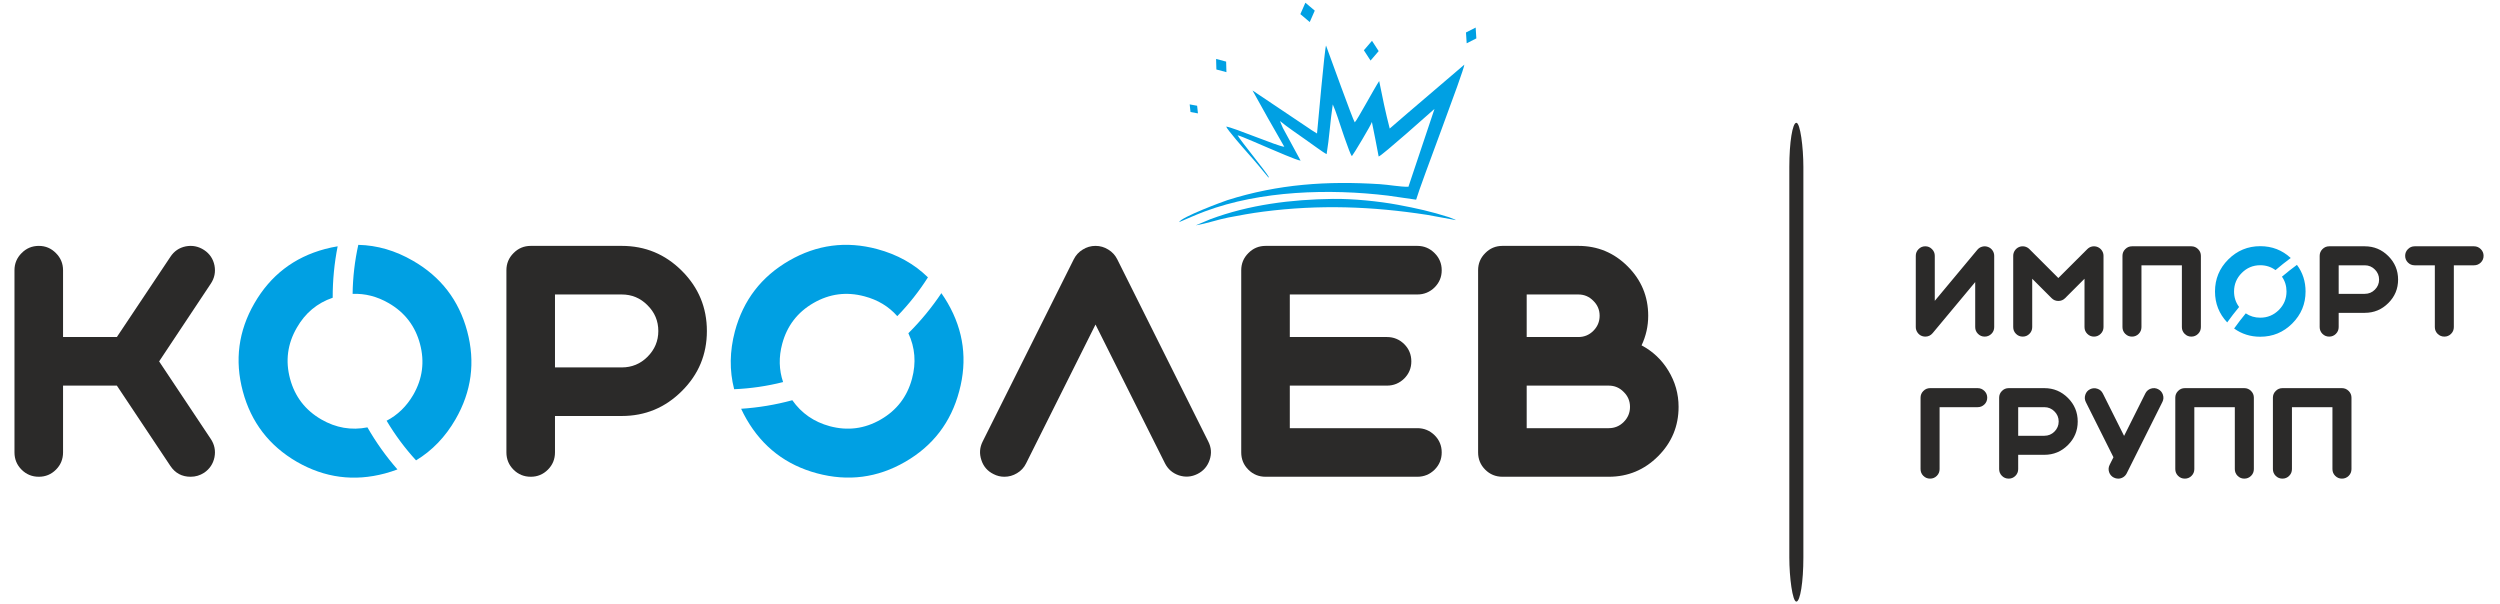
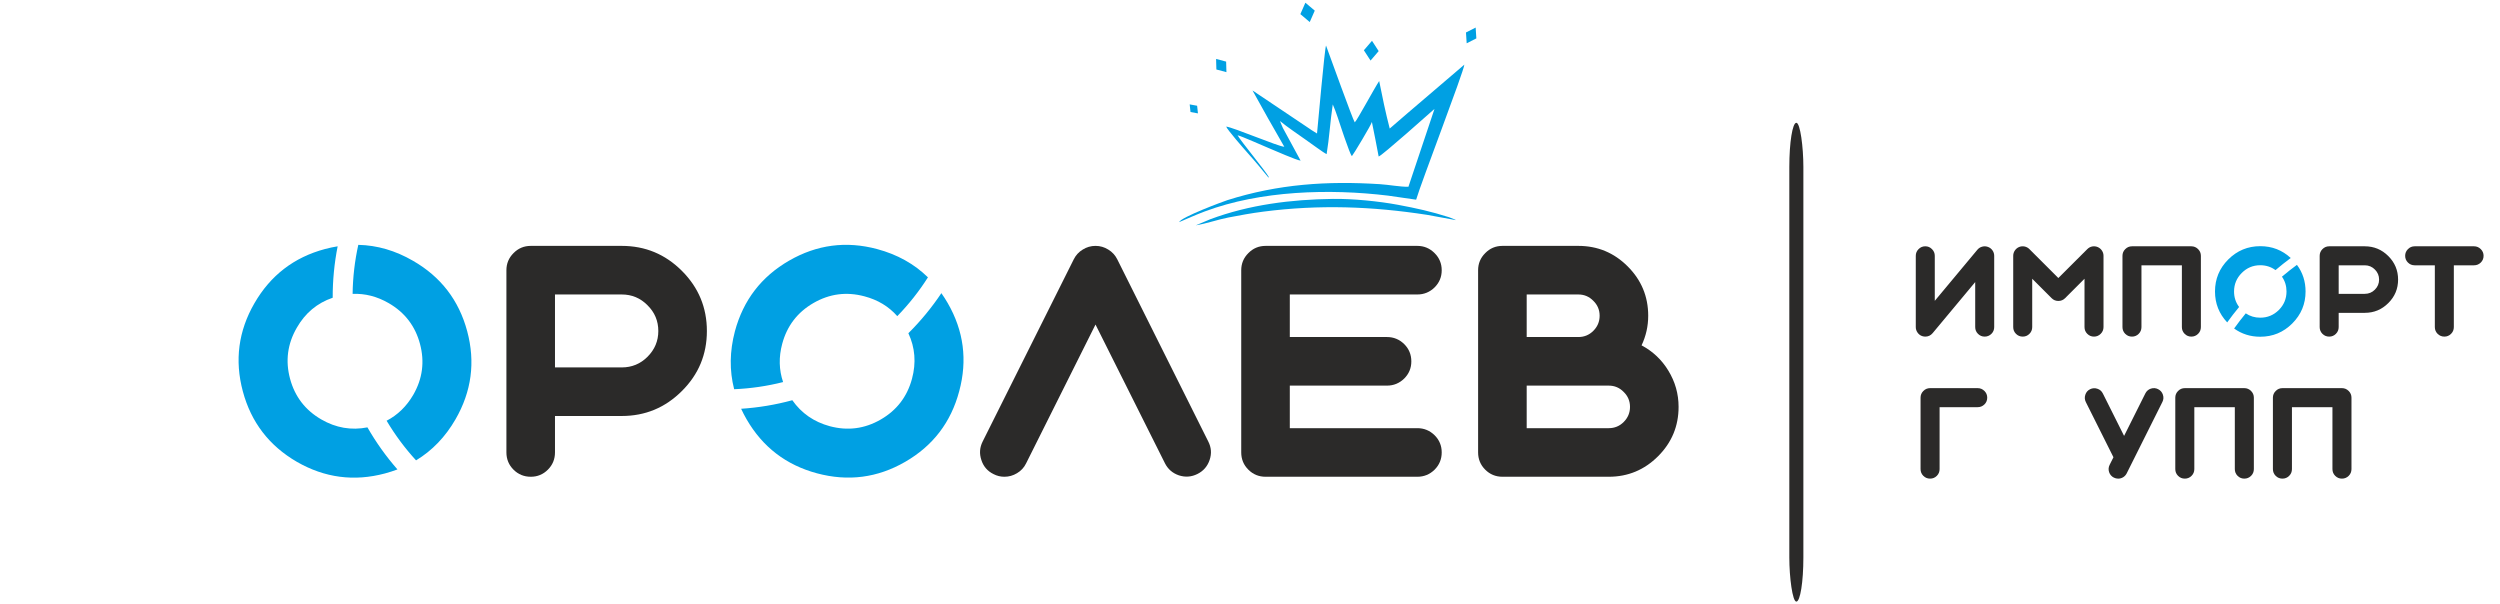
<svg xmlns="http://www.w3.org/2000/svg" xml:space="preserve" width="2102px" height="508px" version="1.1" style="shape-rendering:geometricPrecision; text-rendering:geometricPrecision; image-rendering:optimizeQuality; fill-rule:evenodd; clip-rule:evenodd" viewBox="0 0 2102 507.79">
  <defs>
    <style type="text/css"> .fil1 {fill:#2B2A29} .fil3 {fill:#00A0E3} .fil0 {fill:#2B2A29;fill-rule:nonzero} .fil2 {fill:#00A0E3;fill-rule:nonzero} </style>
  </defs>
  <g id="Слой_x0020_1">
    <g id="_1844589577424">
      <path class="fil0" d="M1352.62 400.75c16.16,0 29.99,-5.75 41.49,-17.25 11.5,-11.5 17.24,-25.33 17.24,-41.49 0,-10.98 -2.89,-21.18 -8.68,-30.6 -5.53,-9.08 -13.01,-16.12 -22.44,-21.14 3.72,-7.86 5.58,-16.16 5.58,-24.89 0,-16.17 -5.75,-30 -17.24,-41.49 -11.5,-11.5 -25.33,-17.25 -41.5,-17.25l-63.79 0c-5.71,0 -10.55,2.03 -14.52,6.1 -3.98,3.97 -5.97,8.77 -5.97,14.39l0 153.13c0,5.7 1.99,10.55 5.97,14.52 3.97,3.98 8.81,5.97 14.52,5.97l89.34 0zm-68.98 -153.26l43.43 0c4.93,0 9.12,1.77 12.58,5.31 3.55,3.46 5.32,7.65 5.32,12.58 0,4.93 -1.77,9.16 -5.32,12.71 -3.46,3.45 -7.65,5.18 -12.58,5.18l-43.43 0 0 -35.78zm0 76.63l68.98 0c4.92,0 9.12,1.77 12.57,5.31 3.55,3.46 5.32,7.65 5.32,12.58 0,4.93 -1.77,9.16 -5.32,12.71 -3.45,3.45 -7.65,5.18 -12.57,5.18l-68.98 0 0 -35.78z" />
      <path class="fil0" d="M1191.71 400.75c5.62,0 10.46,-1.99 14.52,-5.97 3.97,-3.97 5.96,-8.82 5.96,-14.52 0,-5.62 -1.99,-10.42 -5.96,-14.39 -4.06,-3.98 -8.9,-5.97 -14.52,-5.97l-107.24 0 0 -35.78 81.69 0c5.62,0 10.46,-1.99 14.53,-5.97 3.97,-3.98 5.96,-8.77 5.96,-14.39 0,-5.71 -1.99,-10.55 -5.96,-14.52 -4.07,-3.98 -8.91,-5.97 -14.53,-5.97l-81.69 0 0 -35.78 107.24 0c5.62,0 10.46,-1.99 14.52,-5.97 3.97,-3.98 5.96,-8.77 5.96,-14.39 0,-5.62 -1.99,-10.42 -5.96,-14.39 -4.06,-4.07 -8.9,-6.1 -14.52,-6.1l-127.59 0c-5.71,0 -10.55,2.03 -14.52,6.1 -3.98,3.97 -5.97,8.77 -5.97,14.39l0 153.13c0,5.7 1.99,10.55 5.97,14.52 3.97,3.98 8.81,5.97 14.52,5.97l127.59 0z" />
      <path class="fil0" d="M979.45 389.34c2.51,5.01 6.44,8.42 11.8,10.24 5.36,1.73 10.54,1.34 15.56,-1.17 5.01,-2.5 8.43,-6.44 10.24,-11.8 1.82,-5.36 1.43,-10.54 -1.17,-15.56l-76.5 -153.13c-1.73,-3.45 -4.23,-6.18 -7.52,-8.17 -3.28,-2.07 -6.87,-3.11 -10.76,-3.11 -3.89,0 -7.48,1.04 -10.76,3.11 -3.29,1.99 -5.79,4.72 -7.52,8.17l-76.63 153.26c-2.51,5.02 -2.85,10.2 -1.04,15.56 1.73,5.36 5.14,9.3 10.25,11.8 2.85,1.47 5.87,2.21 9.07,2.21 3.8,0 7.35,-1 10.63,-2.99 3.37,-1.98 5.93,-4.75 7.65,-8.29l58.35 -116.7 58.35 116.57z" />
      <path class="fil0" d="M446.28 400.75c5.62,0 10.41,-1.99 14.39,-5.97 3.98,-3.97 5.96,-8.82 5.96,-14.52l0 -30.6 56.15 0c19.71,0 36.56,-7 50.57,-21.01 14,-13.91 21,-30.73 21,-50.43 0,-19.71 -7,-36.57 -21,-50.57 -14.01,-14.01 -30.86,-21.01 -50.57,-21.01l-76.5 0c-5.71,0 -10.55,2.03 -14.53,6.1 -3.97,3.97 -5.96,8.77 -5.96,14.39l0 153.13c0,5.7 1.99,10.55 5.96,14.52 3.98,3.98 8.82,5.97 14.53,5.97zm107.23 -122.53c0,8.38 -3.03,15.6 -9.08,21.65 -5.96,5.96 -13.18,8.95 -21.65,8.95l-56.15 0 0 -61.33 56.15 0c8.47,0 15.69,3.02 21.65,9.07 6.05,5.97 9.08,13.18 9.08,21.66z" />
-       <path class="fil0" d="M171.65 210.14c-4.75,-3.11 -9.9,-4.15 -15.43,-3.11 -5.53,1.12 -9.85,4.06 -12.96,8.82l-45 67.42 -45.25 0 0 -56.14c0,-5.62 -1.99,-10.42 -5.96,-14.39 -3.98,-4.07 -8.78,-6.1 -14.4,-6.1 -5.7,0 -10.54,2.03 -14.52,6.1 -3.97,3.97 -5.96,8.77 -5.96,14.39l0 153.13c0,5.7 1.99,10.55 5.96,14.52 3.98,3.98 8.82,5.97 14.52,5.97 5.62,0 10.42,-1.99 14.4,-5.97 3.97,-3.97 5.96,-8.82 5.96,-14.52l0 -56.14 45.25 0 45 67.55c4.06,6.05 9.72,9.08 16.98,9.08 4.15,0 7.95,-1.13 11.41,-3.38 4.67,-3.19 7.57,-7.56 8.69,-13.09 1.04,-5.53 0,-10.63 -3.11,-15.3l-43.44 -65.22 43.44 -65.35c3.11,-4.67 4.15,-9.77 3.11,-15.3 -1.12,-5.53 -4.02,-9.86 -8.69,-12.97z" />
      <rect class="fil1" x="1504.46" y="103.14" width="11.82" height="402.59" rx="8.16" ry="37.08" />
      <path class="fil0" d="M1919.09 326.24c-2.23,0 -4.13,0.8 -5.69,2.39 -1.56,1.56 -2.34,3.44 -2.34,5.64l0 60.03c0,2.23 0.78,4.13 2.34,5.69 1.56,1.56 3.46,2.34 5.69,2.34 2.2,0 4.08,-0.78 5.64,-2.34 1.56,-1.56 2.34,-3.46 2.34,-5.69l0 -52.05 34.05 0 0 52.05c0,2.23 0.78,4.13 2.34,5.69 1.56,1.56 3.44,2.34 5.64,2.34 2.21,0 4.1,-0.78 5.69,-2.34 1.56,-1.56 2.34,-3.46 2.34,-5.69l0 -60.03c0,-2.2 -0.78,-4.08 -2.34,-5.64 -1.59,-1.59 -3.48,-2.39 -5.69,-2.39l-50.01 0z" />
      <path class="fil0" d="M1837.01 326.24c-2.24,0 -4.13,0.8 -5.69,2.39 -1.56,1.56 -2.34,3.44 -2.34,5.64l0 60.03c0,2.23 0.78,4.13 2.34,5.69 1.56,1.56 3.45,2.34 5.69,2.34 2.2,0 4.08,-0.78 5.64,-2.34 1.56,-1.56 2.34,-3.46 2.34,-5.69l0 -52.05 34.05 0 0 52.05c0,2.23 0.78,4.13 2.34,5.69 1.56,1.56 3.44,2.34 5.64,2.34 2.2,0 4.1,-0.78 5.69,-2.34 1.56,-1.56 2.34,-3.46 2.34,-5.69l0 -60.03c0,-2.2 -0.78,-4.08 -2.34,-5.64 -1.59,-1.59 -3.49,-2.39 -5.69,-2.39l-50.01 0z" />
      <path class="fil0" d="M1814.55 327.11c-1.97,-0.99 -4,-1.14 -6.1,-0.46 -2.1,0.71 -3.65,2.05 -4.63,4.01l-17.89 35.74 -17.84 -35.63c-0.98,-2 -2.52,-3.34 -4.62,-4.02 -2.1,-0.71 -4.15,-0.57 -6.15,0.41 -1.97,0.98 -3.29,2.52 -3.97,4.62 -0.71,2.1 -0.57,4.15 0.41,6.15l23.23 46.41 -3.21 6.4c-0.98,1.96 -1.13,4 -0.45,6.1 0.71,2.1 2.05,3.64 4.01,4.62 1.15,0.58 2.36,0.87 3.61,0.87 1.49,0 2.88,-0.39 4.17,-1.17 1.29,-0.78 2.28,-1.87 3,-3.25l30.03 -60.08c0.99,-1.96 1.12,-4 0.41,-6.1 -0.71,-2.1 -2.05,-3.64 -4.01,-4.62z" />
-       <path class="fil0" d="M1688.91 402.33c2.2,0 4.08,-0.78 5.64,-2.34 1.56,-1.56 2.34,-3.46 2.34,-5.69l0 -12 22 0c7.73,0 14.34,-2.74 19.83,-8.23 5.48,-5.46 8.23,-12.05 8.23,-19.77 0,-7.73 -2.75,-14.33 -8.23,-19.82 -5.49,-5.49 -12.1,-8.24 -19.83,-8.24l-29.98 0c-2.24,0 -4.14,0.8 -5.69,2.39 -1.56,1.56 -2.34,3.44 -2.34,5.64l0 60.03c0,2.23 0.78,4.13 2.34,5.69 1.55,1.56 3.45,2.34 5.69,2.34zm42.03 -48.03c0,3.28 -1.19,6.11 -3.56,8.49 -2.34,2.33 -5.17,3.5 -8.49,3.5l-22 0 0 -24.04 22 0c3.32,0 6.15,1.19 8.49,3.56 2.37,2.34 3.56,5.17 3.56,8.49z" />
      <path class="fil0" d="M1670.86 334.27c0,-2.2 -0.77,-4.08 -2.33,-5.64 -1.6,-1.59 -3.49,-2.39 -5.7,-2.39l-40 0c-2.23,0 -4.13,0.8 -5.69,2.39 -1.56,1.56 -2.34,3.44 -2.34,5.64l0 60.03c0,2.23 0.78,4.13 2.34,5.69 1.56,1.56 3.46,2.34 5.69,2.34 2.21,0 4.09,-0.78 5.65,-2.34 1.55,-1.56 2.33,-3.46 2.33,-5.69l0 -52.05 32.02 0c2.21,0 4.1,-0.78 5.7,-2.34 1.56,-1.55 2.33,-3.43 2.33,-5.64z" />
      <path class="fil2" d="M1862.37 244.98c0,10.05 3.42,18.71 10.25,25.99 3.2,-4.44 6.54,-8.76 10.02,-12.97 -2.83,-3.76 -4.25,-8.1 -4.25,-13.02 0,-6.07 2.16,-11.26 6.46,-15.57 4.31,-4.34 9.5,-6.51 15.57,-6.51 4.82,0 9.09,1.37 12.82,4.1 4.15,-3.53 8.42,-6.92 12.8,-10.18 -7.17,-6.63 -15.71,-9.94 -25.62,-9.94 -10.48,0 -19.45,3.73 -26.91,11.19 -7.43,7.42 -11.14,16.39 -11.14,26.91zm16.07 31.12c6.39,4.61 13.72,6.92 21.98,6.92 10.51,0 19.48,-3.71 26.91,-11.14 7.46,-7.46 11.19,-16.43 11.19,-26.9 0,-8.47 -2.42,-15.94 -7.26,-22.4 -4.31,3.17 -8.51,6.49 -12.6,9.94 2.56,3.63 3.84,7.78 3.84,12.46 0,6.06 -2.16,11.25 -6.46,15.56 -4.35,4.31 -9.55,6.46 -15.62,6.46 -4.56,0 -8.62,-1.21 -12.18,-3.64 -3.41,4.13 -6.67,8.38 -9.8,12.74z" />
      <path class="fil2" d="M663.43 219.07c-23.28,13.44 -38.44,33.19 -45.49,59.25 -4.48,16.87 -4.7,33.14 -0.67,48.83 13.76,-0.58 27.54,-2.57 41.15,-6.01 -3.48,-10.28 -3.73,-21.01 -0.74,-32.17 4.05,-15.09 12.81,-26.52 26.29,-34.31 13.49,-7.78 27.77,-9.65 42.86,-5.61 11.22,2.96 20.42,8.51 27.6,16.66 9.78,-10.05 18.39,-21 25.78,-32.63 -11.59,-11.32 -25.83,-19.25 -42.73,-23.77 -26.02,-6.97 -50.7,-3.72 -74.05,9.76zm-40.29 124.52c1.36,2.95 2.88,5.88 4.56,8.79 13.49,23.35 33.24,38.51 59.26,45.49 26.14,7 50.84,3.78 74.12,-9.66 23.35,-13.48 38.49,-33.26 45.42,-59.36 7.05,-26.07 3.83,-50.77 -9.65,-74.12 -1.68,-2.91 -3.46,-5.69 -5.34,-8.35 -8.03,12.01 -17.3,23.31 -27.75,33.69 5.64,12.07 6.66,24.82 3.06,38.24 -4.04,15.09 -12.81,26.53 -26.29,34.31 -13.48,7.79 -27.77,9.66 -42.86,5.62 -13.35,-3.64 -23.84,-10.92 -31.48,-21.84 -14.21,3.86 -28.63,6.24 -43.05,7.19z" />
      <path class="fil2" d="M204.18 328.95c6.95,25.96 22.11,45.72 45.46,59.27 23.41,13.45 48.1,16.69 74.06,9.74 3.61,-0.97 7.1,-2.1 10.47,-3.38 -9.47,-10.82 -17.94,-22.64 -25.23,-35.36 -13.53,2.67 -26.44,0.46 -38.73,-6.63 -13.53,-7.81 -22.31,-19.24 -26.34,-34.28 -4.03,-15.04 -2.14,-29.32 5.68,-42.85 7.07,-12.36 17.13,-20.77 30.18,-25.23 -0.04,-14.66 1.38,-29.14 4.17,-43.24 -3.55,0.57 -7.14,1.34 -10.75,2.31 -25.96,6.96 -45.71,22.15 -59.24,45.59 -13.47,23.33 -16.71,48.02 -9.73,74.06zm145.64 58.02c13.57,-8.21 24.62,-19.7 33.15,-34.48 13.53,-23.43 16.82,-48.13 9.86,-74.09 -6.98,-26.05 -22.17,-45.79 -45.59,-59.24 -14.78,-8.58 -30.11,-13.04 -45.98,-13.39 -2.97,13.42 -4.6,27.23 -4.78,41.23 10.47,-0.45 20.57,2.14 30.32,7.76 13.53,7.81 22.31,19.24 26.33,34.28 4.03,15.04 2.14,29.32 -5.67,42.85 -5.64,9.68 -13.11,16.94 -22.4,21.76 7.16,12.04 15.47,23.19 24.76,33.32z" />
      <g>
        <path class="fil3" d="M1224.08 184.97l-24.23 -4.44c-46.32,-7.13 -90.43,-8.76 -137.72,-2.68 -10.27,1.32 -19.33,3.03 -29.04,4.87 -8.8,1.67 -19.03,5.28 -27.63,6.62l12.06 -5.08c32.94,-12.32 68.21,-16.66 103.14,-17.13 17,-0.23 38.95,2.02 54.67,4.95 16.14,3.02 27.64,5.57 43,10.43l4.92 1.93c0.12,0.06 0.32,0.21 0.42,0.26 0.09,0.06 0.28,0.18 0.41,0.27z" />
        <path class="fil3" d="M1153.48 102.43c-0.23,1.97 -15.96,28.06 -16.8,28.73 -1.29,-1.39 -3.53,-8.24 -4.37,-10.43 -1.39,-3.63 -2.68,-7.6 -3.85,-11 -2.23,-6.47 -5.07,-15.9 -7.86,-22.03 -2.11,13.55 -2.9,28.2 -5.17,41.78 -2.71,-1.17 -13.35,-9.23 -17.48,-12.01 -6.68,-4.86 -15.53,-10.58 -21.68,-15.8 0.34,1.38 1.67,4.05 2.36,5.8l14.92 27.49c-3.36,-0.3 -21.86,-8.51 -26.58,-10.44 -4.44,-1.82 -23.65,-10.41 -26.43,-10.87 2.34,4.46 23.9,30.49 26.22,35.02 0.28,0.53 -0.15,0.59 -0.59,0.09 -2.18,-2.54 -6.76,-8.21 -8.02,-9.71 -3.16,-3.73 -6.08,-7.14 -9.28,-10.7 -2.91,-3.23 -17.05,-19.44 -17.91,-22.02 6.1,0.69 43.73,16.73 48.88,16.98 -26.81,-47.04 0.05,0.46 -26.73,-47.35l47.66 31.97c2.64,1.95 4.65,2.87 6.58,4.23 0.93,-9.17 6.35,-70.9 7.57,-73.96 2.78,7.4 22.6,62.64 24.17,64.59 2.03,-1.82 16.41,-28.63 20.52,-34.75 2.7,13.57 5.38,26.53 8.86,39.95 18.73,-16.15 0.26,-0.35 62.75,-53.74 -0.55,6.05 -36.46,99.49 -40.53,113.54l-23.61 -3.41c-49.41,-5.97 -107.27,-4.28 -154.23,13.34 -7.97,2.99 -14.36,5.98 -21.49,8.95 1.8,-4.3 37.53,-17.51 40.53,-18.46 42.93,-13.61 84.05,-16.27 128.27,-13.47 7.49,0.47 17.32,2.34 24.04,2.19l21.92 -65.47c-2.63,2.3 -44.66,39.82 -46.95,40.02 -2.32,-12.67 -2.93,-15.03 -5.69,-29.05z" />
        <rect class="fil3" transform="matrix(0.158 2.46 -2.198 1.116 1240.73 23.074)" width="3.7" height="3.7" />
        <rect class="fil3" transform="matrix(1.515 2.343 -1.845 2.151 1153.57 34.196)" width="3.7" height="3.7" />
        <rect class="fil3" transform="matrix(2.13 1.802 -1.141 2.594 1097.57 2.175)" width="3.7" height="3.7" />
        <rect class="fil3" transform="matrix(2.282 0.607 0.067 2.398 1022.49 49.453)" width="3.7" height="3.7" />
        <rect class="fil3" transform="matrix(1.69 0.309 0.186 1.735 1000.29 87.662)" width="3.7" height="3.7" />
      </g>
      <path class="fil0" d="M2047.21 222.96l0 51.94c0,2.23 0.78,4.13 2.33,5.68 1.59,1.56 3.49,2.34 5.69,2.34 2.19,0 4.07,-0.78 5.63,-2.34 1.55,-1.55 2.33,-3.45 2.33,-5.68l0 -51.94 16.99 0c2.2,0 4.09,-0.78 5.68,-2.33 1.56,-1.56 2.34,-3.43 2.34,-5.63 0,-2.2 -0.78,-4.08 -2.34,-5.63 -1.59,-1.59 -3.48,-2.39 -5.68,-2.39l-49.91 0c-2.23,0 -4.13,0.8 -5.68,2.39 -1.56,1.55 -2.33,3.43 -2.33,5.63 0,2.2 0.77,4.07 2.33,5.63 1.55,1.55 3.45,2.33 5.68,2.33l16.94 0z" />
      <path class="fil0" d="M1958.39 282.92c2.2,0 4.08,-0.78 5.63,-2.34 1.56,-1.55 2.34,-3.45 2.34,-5.68l0 -11.97 21.96 0c7.71,0 14.3,-2.74 19.78,-8.22 5.48,-5.44 8.22,-12.02 8.22,-19.73 0,-7.71 -2.74,-14.3 -8.22,-19.78 -5.48,-5.48 -12.07,-8.22 -19.78,-8.22l-29.93 0c-2.23,0 -4.12,0.8 -5.68,2.39 -1.55,1.55 -2.33,3.43 -2.33,5.63l0 59.9c0,2.23 0.78,4.13 2.33,5.68 1.56,1.56 3.45,2.34 5.68,2.34zm41.95 -47.94c0,3.28 -1.18,6.11 -3.55,8.47 -2.33,2.34 -5.15,3.5 -8.47,3.5l-21.96 0 0 -23.99 21.96 0c3.32,0 6.14,1.19 8.47,3.55 2.37,2.34 3.55,5.16 3.55,8.47z" />
      <path class="fil0" d="M1792.58 206.98c-2.23,0 -4.12,0.8 -5.68,2.39 -1.56,1.55 -2.33,3.43 -2.33,5.63l0 59.9c0,2.23 0.77,4.13 2.33,5.68 1.56,1.56 3.45,2.34 5.68,2.34 2.2,0 4.08,-0.78 5.63,-2.34 1.56,-1.55 2.33,-3.45 2.33,-5.68l0 -51.94 33.99 0 0 51.94c0,2.23 0.78,4.13 2.33,5.68 1.56,1.56 3.44,2.34 5.63,2.34 2.2,0 4.09,-0.78 5.68,-2.34 1.56,-1.55 2.34,-3.45 2.34,-5.68l0 -59.9c0,-2.2 -0.78,-4.08 -2.34,-5.63 -1.59,-1.59 -3.48,-2.39 -5.68,-2.39l-49.91 0z" />
      <path class="fil0" d="M1706.35 209.37c-1.15,-1.15 -2.52,-1.9 -4.11,-2.23 -1.59,-0.31 -3.12,-0.16 -4.61,0.45 -1.49,0.64 -2.67,1.63 -3.55,2.94 -0.92,1.36 -1.37,2.84 -1.37,4.47l0 59.9c0,2.23 0.77,4.13 2.33,5.68 1.56,1.56 3.45,2.34 5.68,2.34 2.2,0 4.08,-0.78 5.63,-2.34 1.56,-1.55 2.34,-3.45 2.34,-5.68l0 -40.63 16.33 16.34c1.55,1.55 3.43,2.33 5.63,2.33 2.23,0 4.12,-0.78 5.68,-2.33l16.33 -16.34 0 40.63c0,2.23 0.78,4.13 2.34,5.68 1.55,1.56 3.43,2.34 5.63,2.34 2.19,0 4.07,-0.78 5.63,-2.34 1.58,-1.55 2.38,-3.45 2.38,-5.68l0 -59.9c0,-1.63 -0.46,-3.11 -1.37,-4.47 -0.88,-1.31 -2.08,-2.3 -3.6,-2.94 -1.49,-0.61 -3.03,-0.76 -4.62,-0.45 -1.55,0.33 -2.91,1.08 -4.05,2.23l-24.35 24.29 -24.3 -24.29z" />
      <path class="fil0" d="M1618.8 282.92c-0.94,0 -1.86,-0.16 -2.74,-0.46 -1.58,-0.57 -2.85,-1.56 -3.8,-2.94 -0.98,-1.39 -1.47,-2.93 -1.47,-4.62l0 -59.9c0,-2.2 0.78,-4.08 2.33,-5.63 1.56,-1.59 3.45,-2.39 5.68,-2.39 2.2,0 4.08,0.8 5.63,2.39 1.56,1.55 2.34,3.43 2.34,5.63l0 37.84 35.81 -42.96c1.08,-1.29 2.43,-2.15 4.06,-2.59 1.62,-0.44 3.23,-0.37 4.81,0.2 1.59,0.58 2.86,1.54 3.81,2.89 0.98,1.39 1.47,2.93 1.47,4.62l0 59.9c0,2.23 -0.78,4.13 -2.33,5.68 -1.59,1.56 -3.49,2.34 -5.68,2.34 -2.2,0 -4.08,-0.78 -5.64,-2.34 -1.55,-1.55 -2.33,-3.45 -2.33,-5.68l0 -37.84 -35.81 42.97c-1.62,1.92 -3.67,2.89 -6.14,2.89z" />
    </g>
  </g>
</svg>